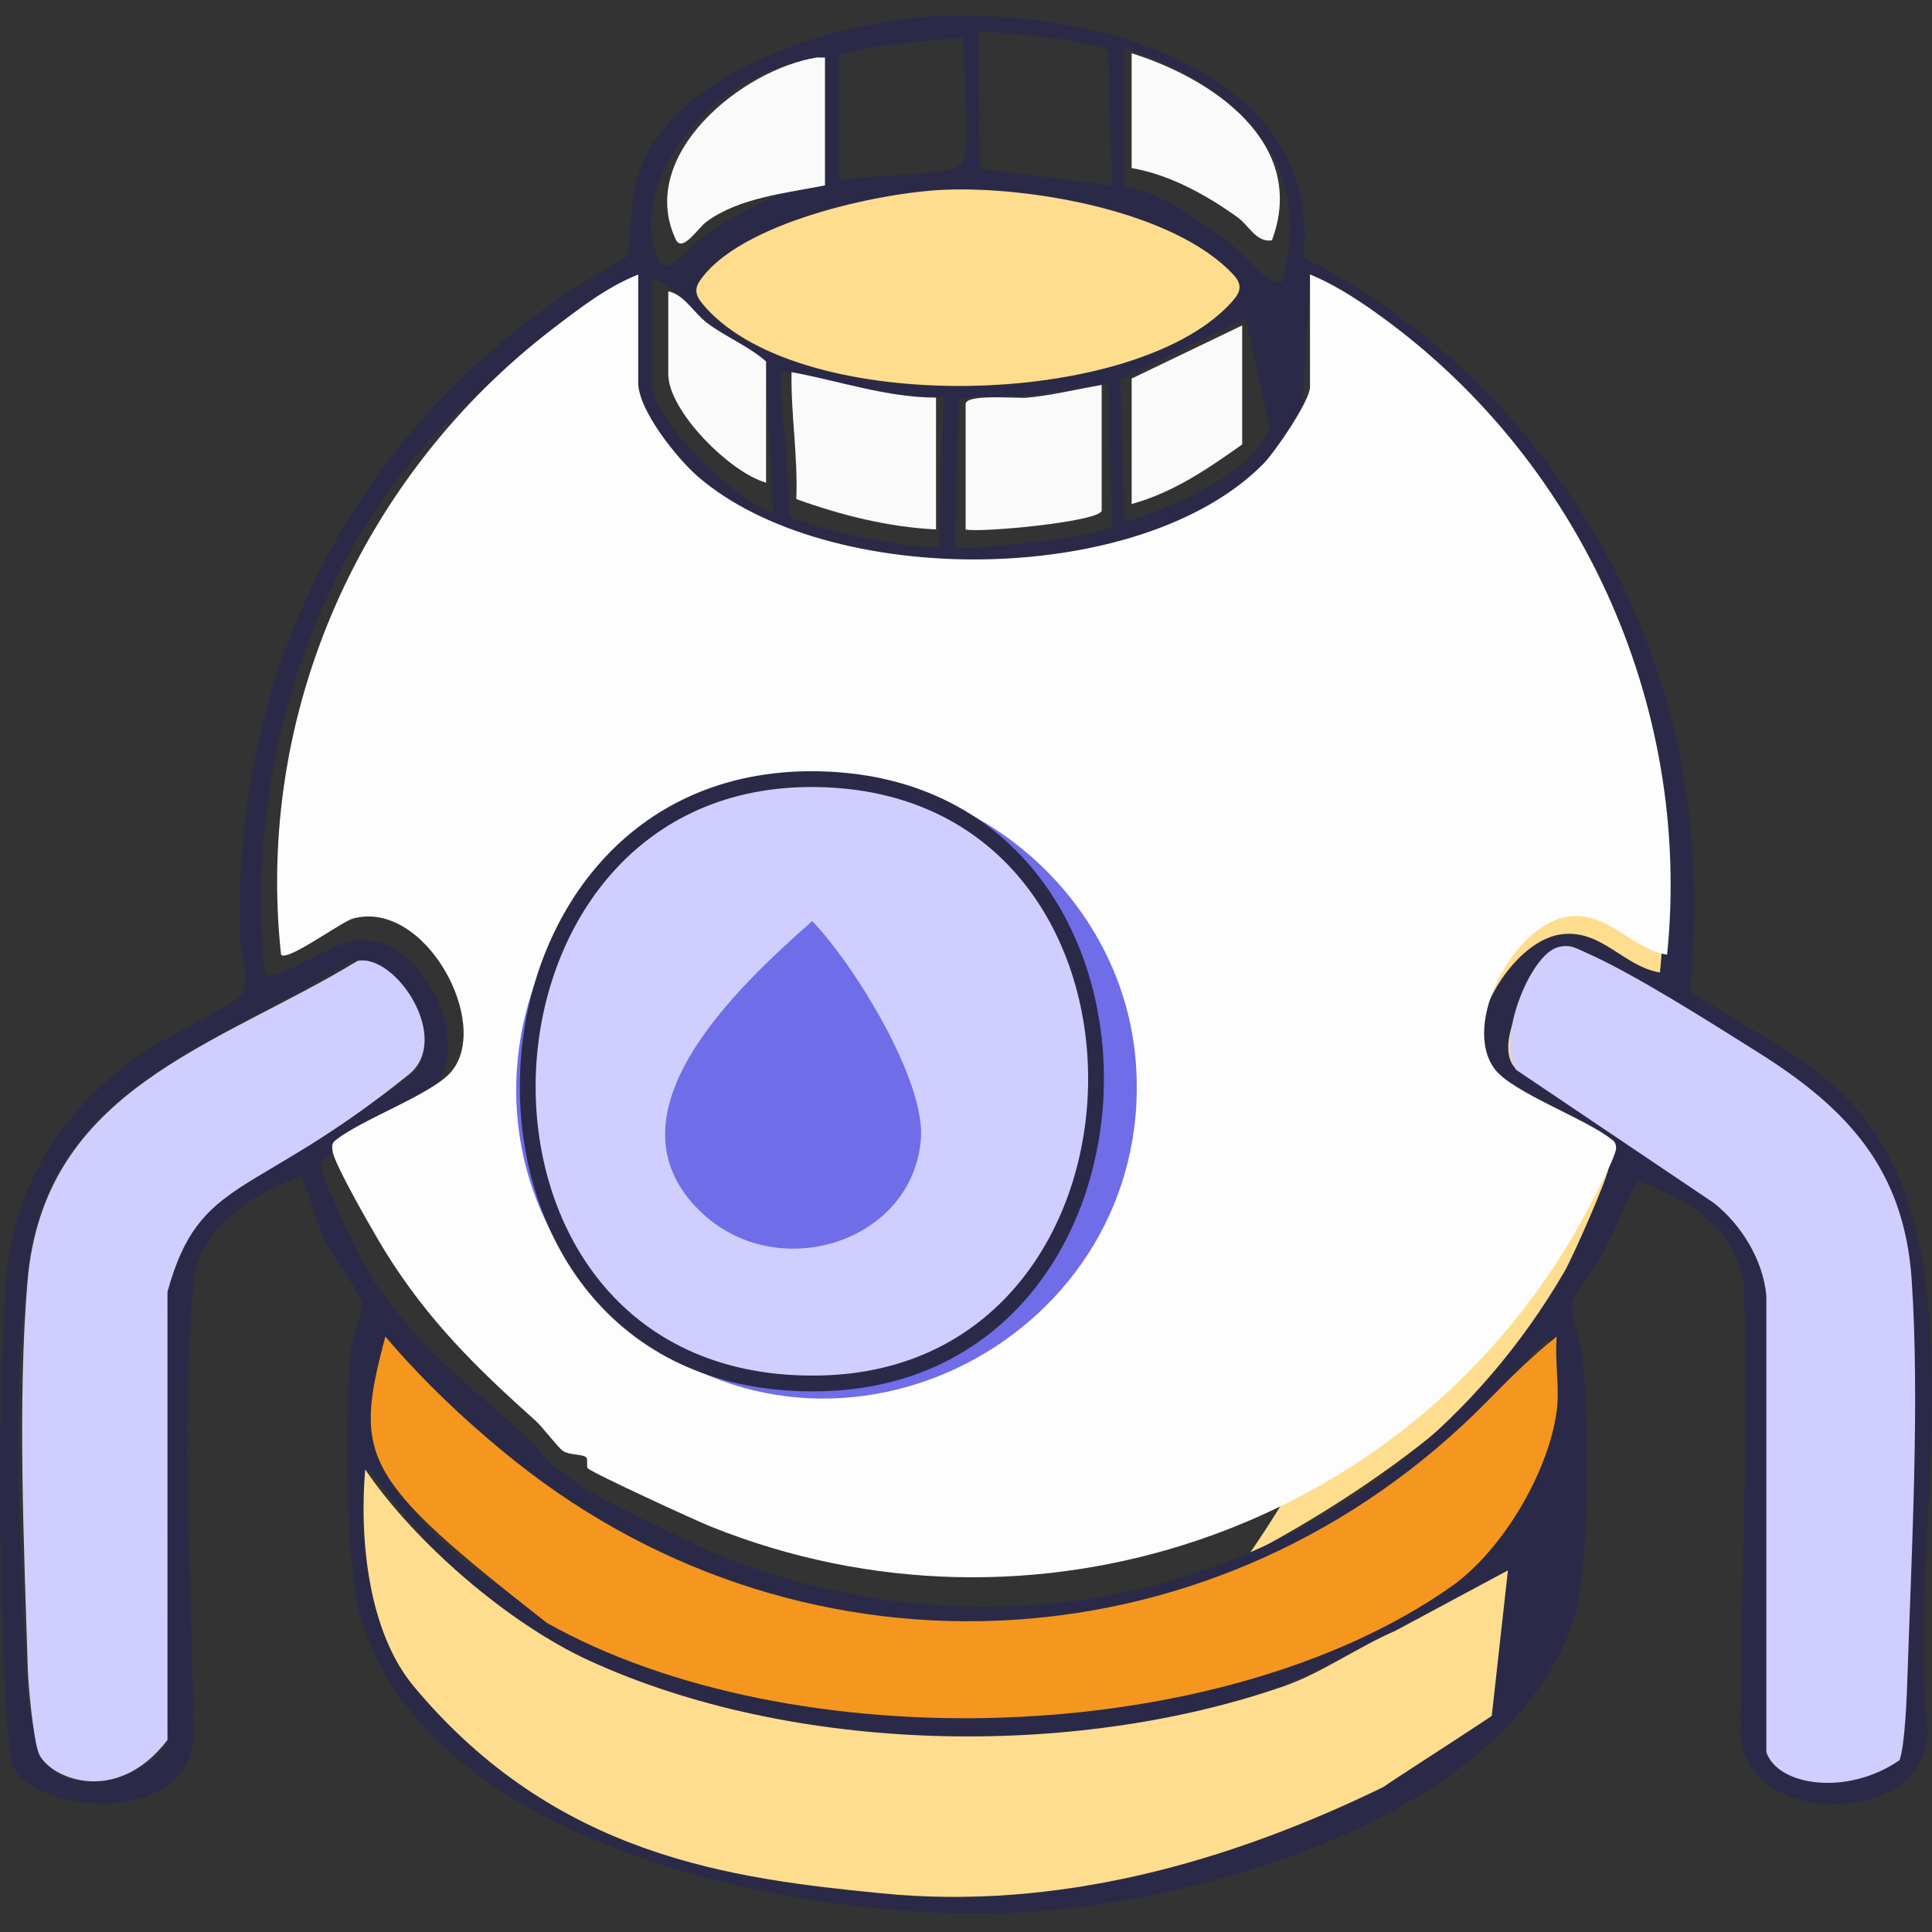
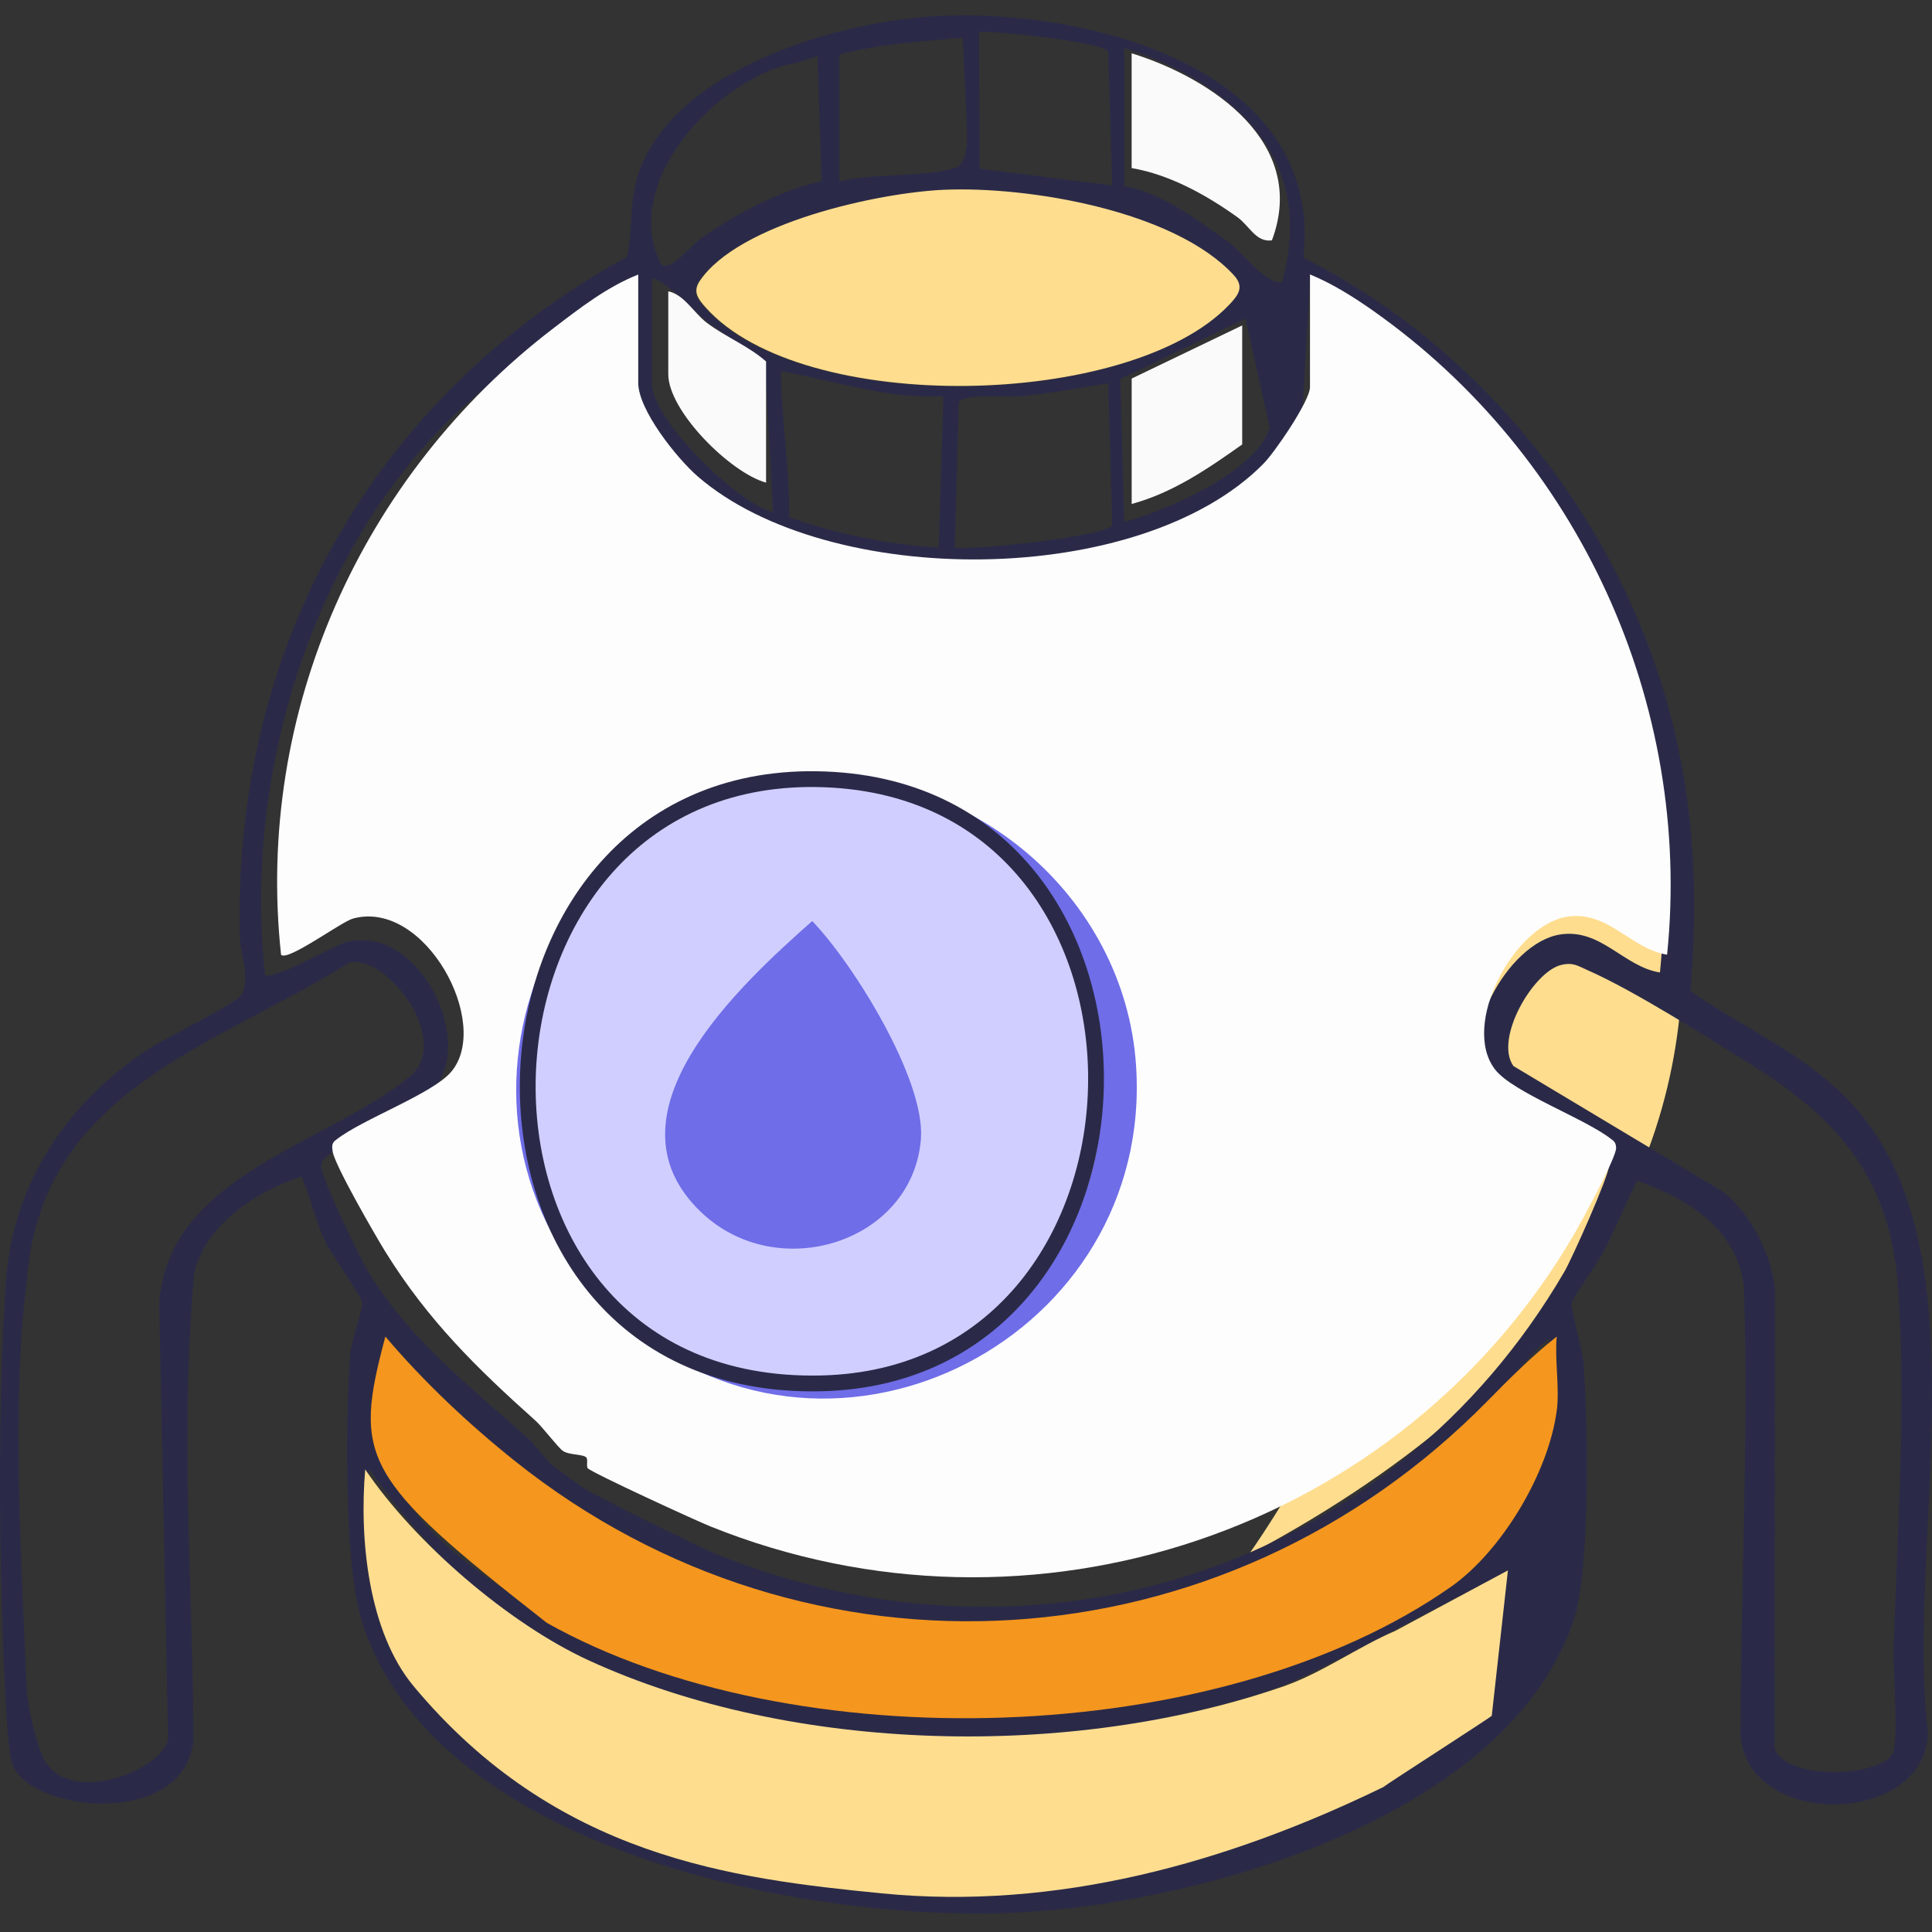
<svg xmlns="http://www.w3.org/2000/svg" fill="none" height="80" viewBox="0 0 80 80" width="80">
  <rect x="0" y="0" width="80" height="80" fill="#333333" stroke="none" />
  <path d="m59.261 16.008c9.322 9.826 20.86 33.256-7.558 48.372 5.795-8.314 15.419-29.628 7.558-48.372z" fill="#ffdd8f" />
  <path d="m53.975 10.669c7.852 3.975 13.709 11.681 15.521 20.306.708 3.368.785 6.634.502 10.063 2.722 1.884 5.518 2.887 7.51 5.692 4.403 6.199 1.442 17.63 2.324 24.977-.032 3.889-7.415 4.079-7.76.178 0-5.856.345-12.64.137-18.625-.313-2.431-2.319-3.602-4.424-4.371-.482.996-.908 2.025-1.423 3.01-.217.415-1.241 1.834-1.276 2.047-.051.306.431 1.875.479 2.442.194 2.356.301 8.588-.398 10.688-2.699 8.121-15.301 11.709-22.92 12.114-8.655.461-24.533-2.537-27.332-12.294-.651-2.269-.622-8.38-.408-10.871.048-.556.528-1.845.491-2.077-.046-.283-1.206-1.933-1.458-2.403-.461-.859-.663-1.945-1.061-2.83-1.857.628-3.976 1.968-4.439 4.014-.606 6.841-.033 13.133-.033 19.332-.359 3.731-7.072 2.982-7.542.835-.104-.474-.188-1.692-.22-2.245-.287-5.079-.361-12.581 0-17.619.296-4.12 2.611-7.473 6.007-9.662.616-.398 3.593-1.843 3.773-2.213.331-.685-.079-1.674-.097-2.371-.29-12.009 5.553-22.385 16.042-28.161.287-1.488.007-2.567.711-4.042 1.868-3.914 8.197-5.73 12.206-5.926 6.112-.299 15.949 2.148 15.088 10.014zm-19.218-8.405v5.246c1.287-.329 3.614-.18 4.79-.56.533-.173.499-1.171.489-1.614-.03-1.144-.137-2.634-.167-3.776-1.537.151-3.624.269-5.112.704zm11.298 5.413-.167-5.517c0-.407-4.76-.889-5.35-.836l.029 5.659zm.502-5.685-.004 5.712c1.574.268 3.102 1.454 4.387 2.373.489.35 1.477 1.7 2.137 1.612 1.672-5.852-3.186-8.662-6.521-9.697zm-13.543.606c-3.072.482-7.32 4.759-5.685 8.255.273.583 1.248-.651 1.632-.933 1.349-.989 3.406-2.083 5.056-2.411l-.167-5.183zm-3.827 10.148c4.011 4.496 17.573 4.199 21.677-.115.41-.431.625-.755.181-1.236-2.474-2.667-8.498-3.674-11.982-3.525-2.729.116-8.519 1.38-10.128 3.785-.294.438-.065.736.252 1.09zm-3.056-.641c-1.294.516-2.407 1.382-3.503 2.218-8.31 4.723-12.742 15.982-11.654 26.031.273.289 2.856-1.206 3.344-1.337 2.981-.801 5.365 4.024 3.678 6.019-.778.921-3.395 1.997-4.456 2.842-.195.132-.255.296-.225.502.085.565 1.56 3.675 1.977 4.348 1.757 2.829 4.144 4.653 6.591 6.841.283.254.917 1.1 1.129 1.246.139.197-.53-.472-.363-.305.074.083 1.323.953 1.393 1.025.199.202 5.011 2.572 5.629 2.82 13.299 5.347 27.931.624 35.111-11.704.315-.542 1.849-3.977 1.842-4.38-.004-.15-.046-.261-.176-.345-1.056-.857-4.106-1.947-4.84-2.908-1.43-1.866.797-5.989 3.002-6.324 1.687-.257 2.625 1.338 4.125 1.574 1.06-10.401-3.671-20.672-12.162-26.656-.82-.577-1.395-1.706-2.324-2.09l-.301 5.243c0 .57-1.458 2.699-1.93 3.176-5.104 5.172-18.015 5.208-23.424.523-.85-.736-2.463-2.746-2.463-3.875v-4.489zm5.88 9.114-.334-6.186c-.739-.65-1.554-1.08-2.341-1.672-.542-.408-1.675-1.7-2.341-1.839v4.347c0 1.525 3.535 4.944 5.016 5.35zm19.562-8.025-5.183 2.508.163 5.91c1.72-.47 5.465-2.064 6.023-3.904zm-13.12 3.224c-2.053-.007-4.118-.686-6.107-1.051-.026 1.76.393 4.276.322 6.044 1.859.671 4.211 1.159 6.198 1.257l.198-6.25zm7.435-.549c-.998.171-2.675.458-3.678.549-.437.039-2.508-.143-2.508.287l-.167 5.963c.62.141 6.521-.484 6.521-.947zm-31.403 23.983c-5.706 3.563-12.793 5.298-13.376 13.208-.645 4.941-.208 11.955 0 16.883.035.828.374 2.014.578 2.607.805 2.338 4.851.91 5.273-.491l-.37-18.112c.391-5.324 7.002-6.584 10.375-9.371 1.766-1.46-.91-5.034-2.481-4.724zm50.159.104c-1.16.285-2.778 3.058-1.977 4.185l8.694 5.213c1.118.884 2.012 2.611 2.134 4.028l-.007 19.021c.451 1.361 4.551 1.173 4.901.146.229-.667-.011-3.412.021-4.38.16-4.787.518-10.0.19-14.788-.303-4.438-2.338-6.94-5.94-9.2-1.868-1.173-4.984-3.158-6.91-4.003-.412-.181-.613-.343-1.107-.22zm-.486 18.538c.127-.942-.092-2.111 0-3.081-1.004.79-1.755 2.012-2.635 2.91-10.959 11.165-28.33 11.942-40.478 2.264-1.94-1.546-3.444-3.296-5.037-5.174-2.054 6.121 3.025 9.424 7.003 11.662 10.672 6.002 30.233 4.302 36.42-1.383 2.065-1.451 4.379-4.593 4.727-7.2zm-2.219 6.864c-1.537.658-7.501 3.988-9.088 4.539-8.736 3.032-20.339 2.801-28.776-1.072-3.315-1.523-6.732-4.975-8.783-8.01-.25 2.887.462 7.306 2.341 9.559 4.121 4.945 12.196 7.249 18.391 7.858 7.209.71 14.459-1.004 20.952-4.162.099-.097 4.295-3.488 4.295-3.528l.669-3.845z" fill="#2a2a48" />
  <path d="m26.428 11.363v4.489c0 1.13 1.613 3.139 2.463 3.875 5.408 4.685 18.32 4.65 23.424-.523.472-.477 1.929-2.606 1.929-3.176v-4.665c.931.384 1.805.933 2.625 1.512 8.491 5.984 13.222 16.255 12.162 26.656-1.5-.236-2.438-1.831-4.125-1.574-2.203.336-4.429 4.458-3.002 6.324.736.961 3.783 2.051 4.84 2.908.129.083.173.194.176.345.007.403-1.415 3.018-1.732 3.56-7.179 12.327-22.468 17.461-35.767 12.114-.618-.248-4.884-2.209-5.083-2.41-.07-.072.016-.363-.058-.445-.134-.148-.71-.092-.972-.275-.211-.146-.845-.993-1.129-1.246-2.447-2.188-4.458-4.16-6.215-6.989-.417-.674-2.107-3.599-2.19-4.164-.03-.206-.046-.356.15-.486 1.062-.845 3.982-1.893 4.76-2.813 1.687-1.995-1.079-7.148-4.06-6.347-.488.13-2.713 1.79-2.986 1.502-1.088-10.051 3.338-19.878 11.285-25.948 1.097-.838 2.209-1.704 3.503-2.218zm12.817 20.651c-11.725 1.019-16.406 15.66-7.361 23.276 8.921 7.512-5.869-5.739-6.643-17.257-.484-7.216 21.19-6.644 14.004-6.019z" fill="#fdfdfd" />
  <path d="m62.44 65.026-.669 6.019c0 .039-4.392 2.856-4.49 2.953-6.493 3.158-13.546 5.113-20.756 4.403-6.195-.609-13.5-1.505-19.395-8.576-1.879-2.253-2.257-6.091-2.007-8.98 2.051 3.037 5.941 6.385 9.256 7.908 8.435 3.875 20.04 4.104 28.776 1.072 1.586-.551 3.077-1.633 4.616-2.292z" fill="#ffdd8f" />
  <path d="m64.46 58.423c-.35 2.606-2.299 5.819-4.364 7.272-9.628 6.766-27.319 7.2-37.451 1.505-7.691-6.019-8.024-6.835-6.688-11.856 1.595 1.878 3.45 3.627 5.39 5.174 12.148 9.678 29.294 8.651 40.255-2.514.88-.898 1.855-1.87 2.859-2.66-.091.97.127 2.139 0 3.081z" fill="#f5961e" />
-   <path d="m14.807 39.786c1.594-.296 3.926 3.249 2.121 4.706-6.482 5.229-8.655 4.148-9.993 8.997v18.559c-2.174 2.842-5.014 1.518-5.35.501-.2-.603-.408-2.604-.434-3.442-.154-4.992-.432-11.105-.011-16.051.681-8.005 7.847-9.725 13.667-13.269z" fill="#d0ceff" />
-   <path d="m64.526 39.217c.509-.125.716.042 1.141.227 1.984.87 5.195 2.916 7.117 4.123 3.71 2.328 6.063 4.85 6.374 9.421.337 4.932-.004 11.288-.167 16.218-.033.997-.099 2.991-.334 3.678-2.174 1.505-5.053 1.065-5.517-.334v-18.893c-.125-1.458-1.022-2.935-2.174-3.845l-8.193-5.517c-.823-1.162.56-4.783 1.755-5.077z" fill="#d0ceff" />
  <path d="m29.222 12.733c-.315-.354-.544-.651-.252-1.09 1.609-2.405 7.399-3.669 10.128-3.785 3.484-.15 9.51.857 11.982 3.525.444.479.229.805-.181 1.236-4.104 4.313-17.669 4.611-21.677.114z" fill="#ffdd8f" />
  <g fill="#fafafa">
-     <path d="m38.759 16.465v5.458c-1.988-.099-3.926-.586-5.785-1.257.07-1.768-.227-3.496-.199-5.257 1.989.366 3.931 1.049 5.986 1.056z" />
-     <path d="m45.618 15.94v5.194c0 .463-5.014.933-5.634.792v-5.194c0-.43 2.114-.227 2.551-.266 1.005-.09 2.086-.356 3.083-.526z" />
    <path d="m46.859 2.207c3.334 1.035 7.317 3.724 5.808 7.746-.662.09-.933-.604-1.421-.954-1.283-.921-2.812-1.771-4.387-2.039z" />
-     <path d="m34.161 2.383v5.293c-1.65.327-3.549.512-4.898 1.499-.384.282-1.012 1.315-1.285.732-1.635-3.496 2.776-7.044 5.848-7.526z" />
    <path d="m51.437 13.475v4.929c-1.424 1.007-2.857 1.995-4.577 2.465v-5.194z" />
    <path d="m31.721 19.985c-1.481-.407-4.049-2.965-4.049-4.489v-3.433c.665.139 1.058.898 1.599 1.306.787.592 1.711.949 2.451 1.599z" />
  </g>
  <path d="m33.144 32.261c6.986-.608 13.425 4.832 13.897 11.849.753 11.2-12.381 18.092-21.054 10.786-8.795-7.408-4.243-21.646 7.157-22.636zm0 1.198c-15.085 1.284-13.252 24.995 2.686 23.06 14.452-1.755 12.401-24.344-2.686-23.06z" fill="#6f6de7" />
  <path d="m33.807 32.263c3.915.056 6.804 1.625 8.718 3.939 1.919 2.321 2.871 5.411 2.859 8.52-.012 3.108-.988 6.21-2.891 8.55-1.838 2.26-4.549 3.822-8.132 3.997l-.349.013c-4.159.097-7.204-1.435-9.206-3.763-2.009-2.336-2.987-5.498-2.953-8.68.034-3.183 1.081-6.359 3.085-8.72 1.936-2.28 4.776-3.813 8.506-3.857z" fill="#d0ceff" stroke="#2a2a48" stroke-width=".654" />
  <path d="m33.632 38.139c1.713 1.777 4.694 6.585 4.501 9.026-.338 4.288-5.958 6.061-9.124 3.007-4.184-4.034 1.6-9.357 4.623-12.033z" fill="#6f6de7" />
</svg>